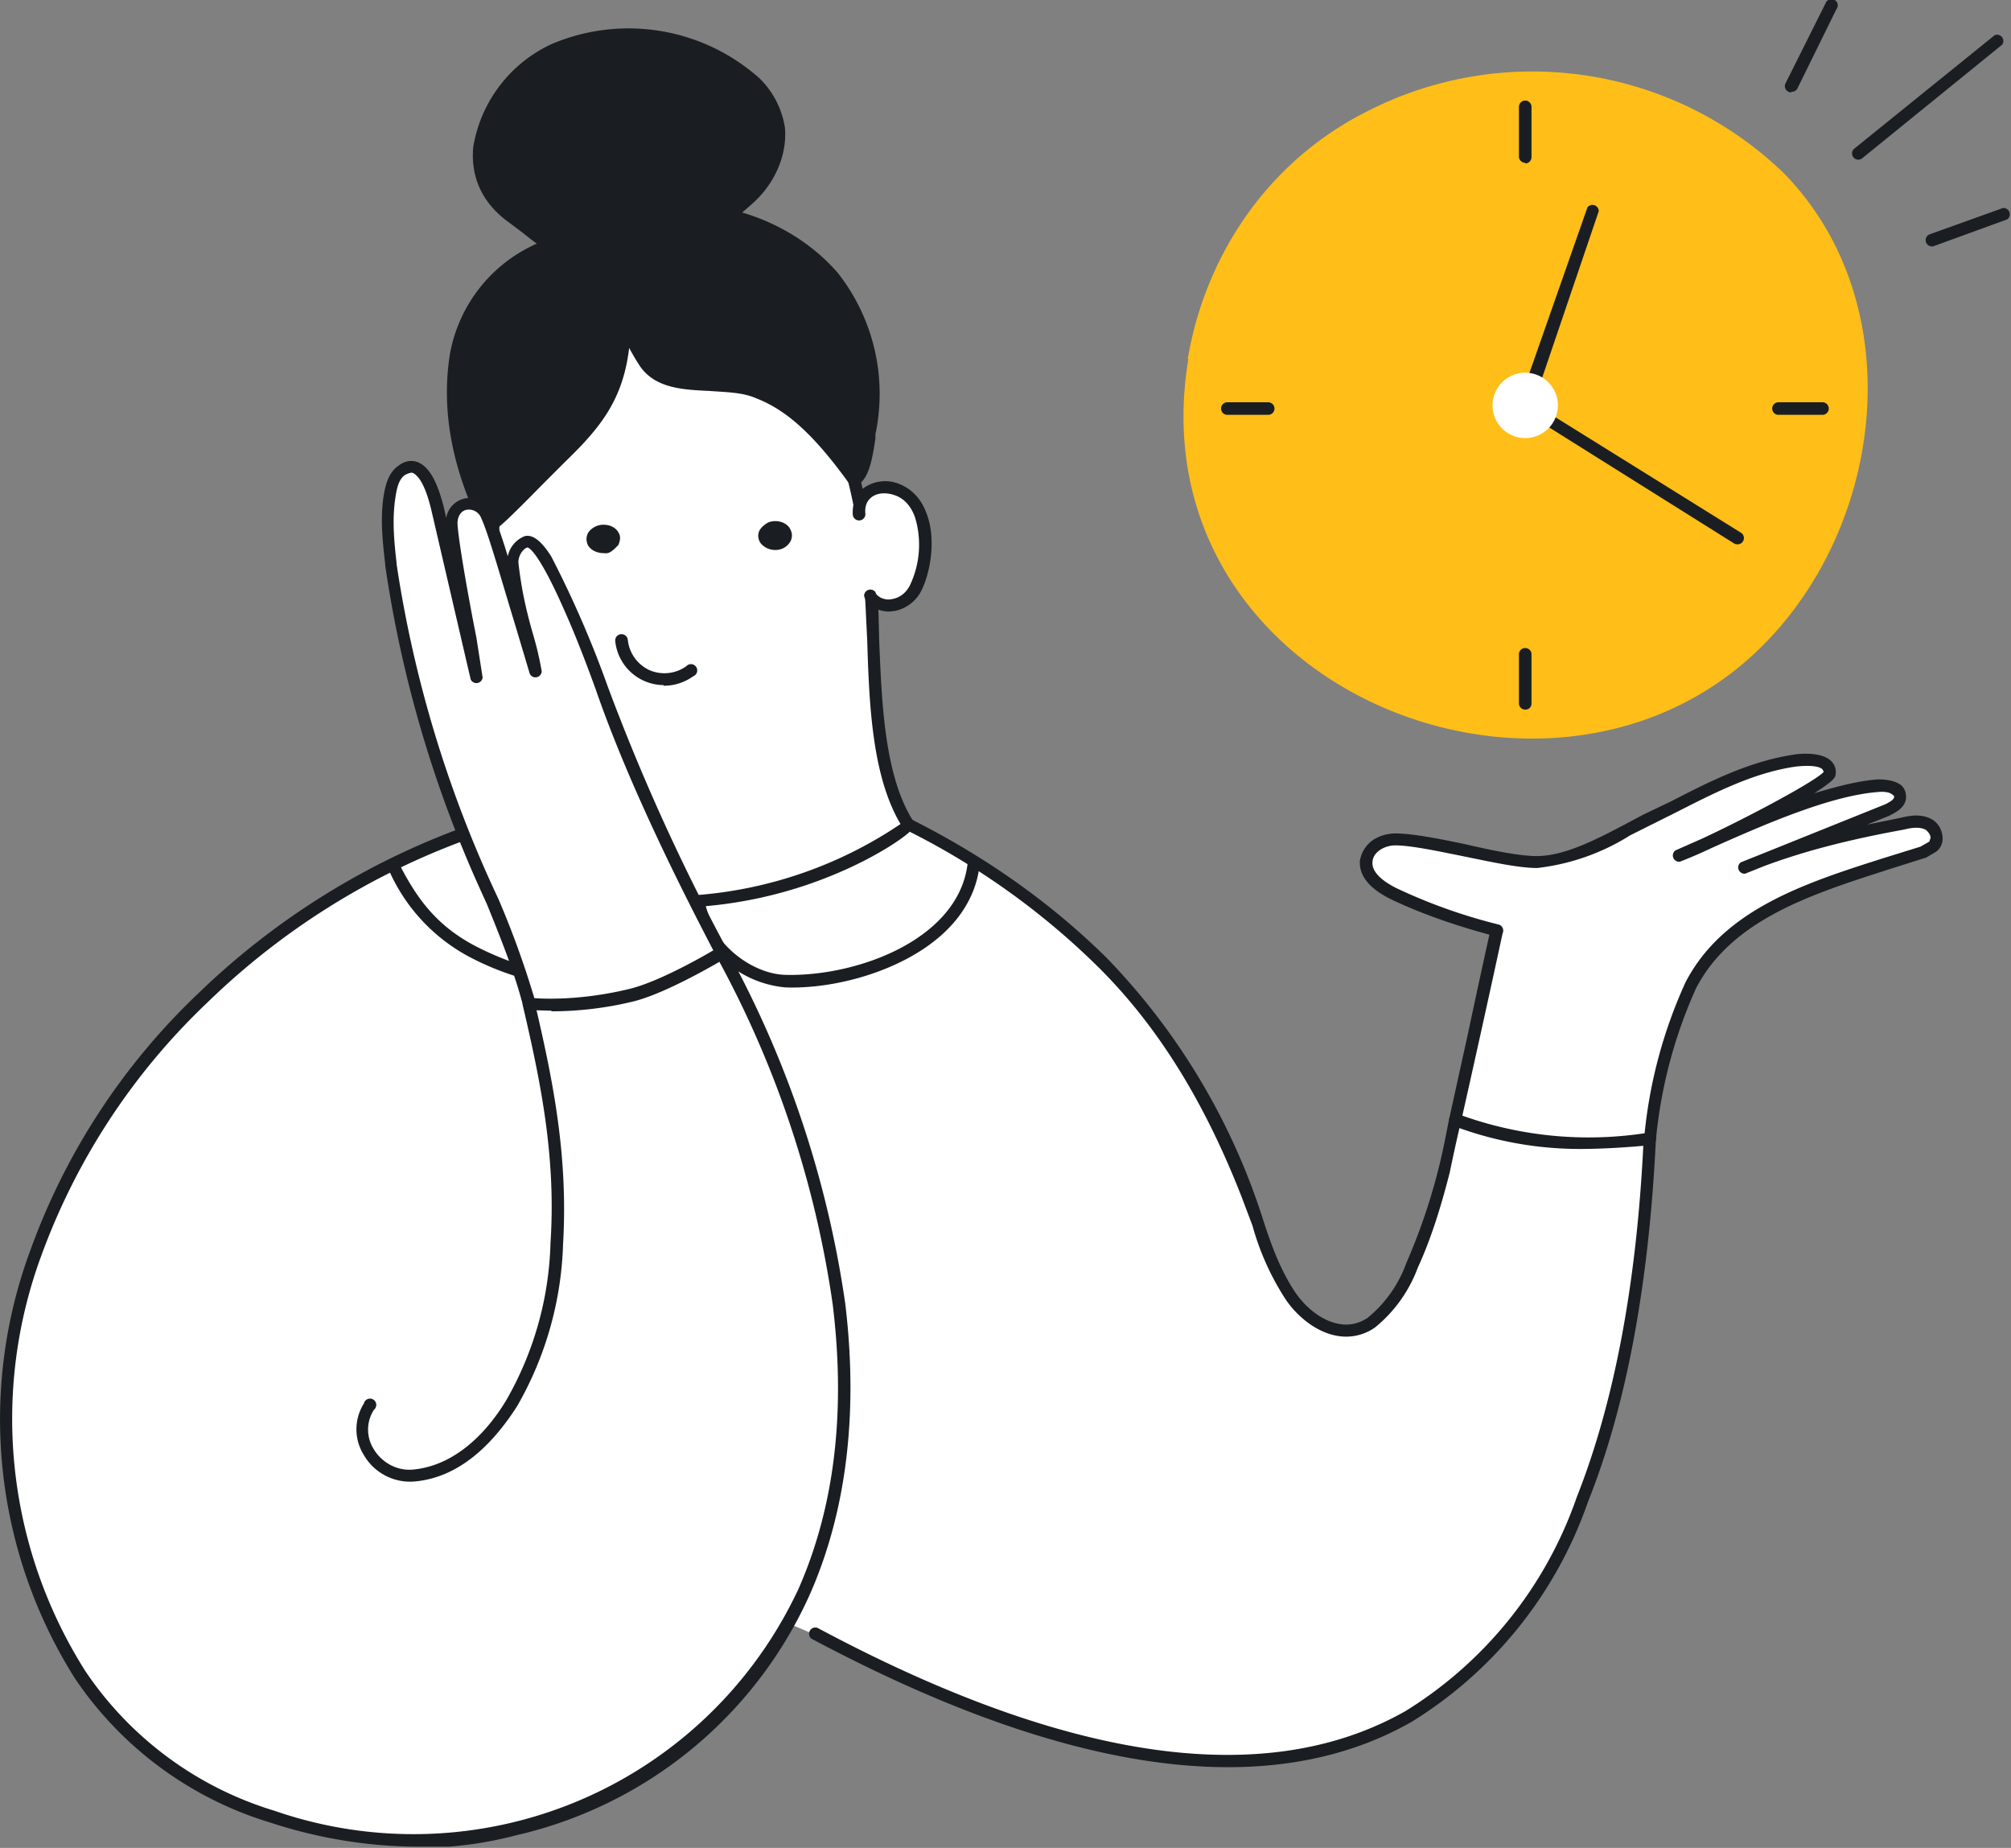
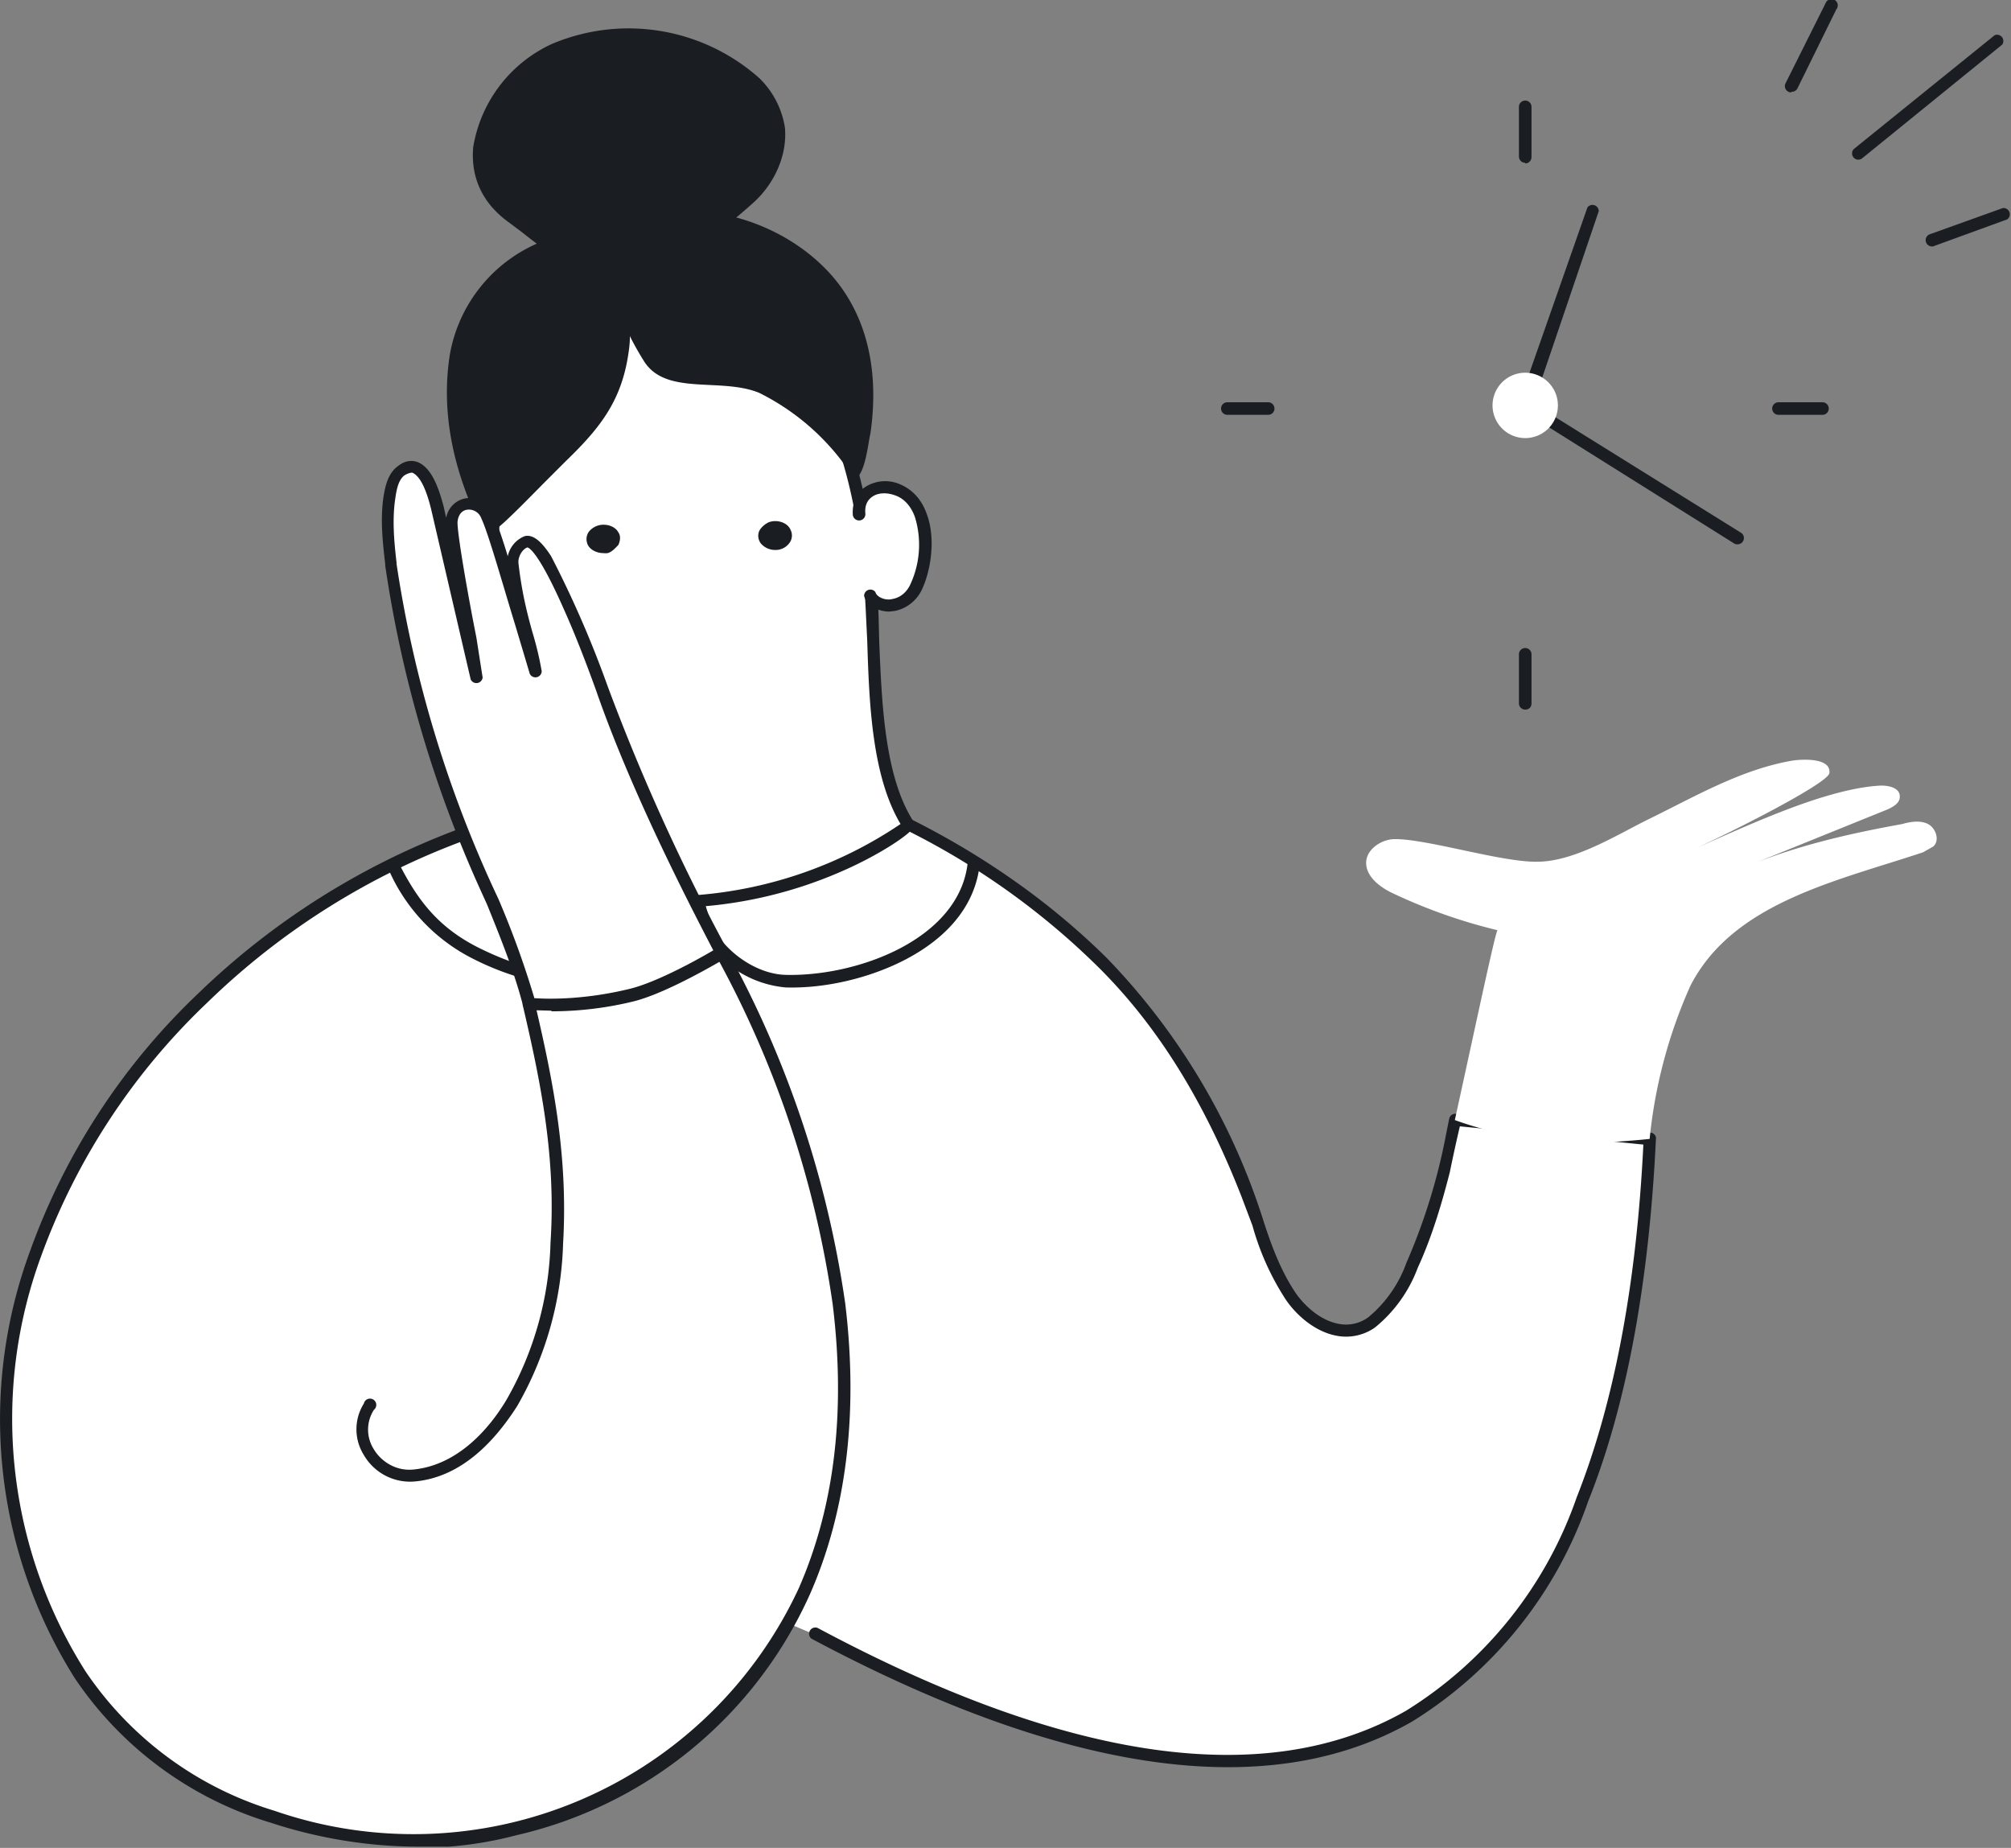
<svg xmlns="http://www.w3.org/2000/svg" fill="none" viewBox="0 0 320 294">
  <rect x="0" y="0" width="320" height="294" fill="#808080" stroke="none" />
  <g clip-path="url(#a)">
    <path fill="#fff" d="M125.5 258.2A67.5 67.5 0 0 1 81.8 291c-23.5 6.3-55.9-3-69-24.5-33-53.3 8.6-115 61.4-133.9 19-6.7 38.2-14 56.7-7.4 4.7 1.7 9.2 3.8 13.6 6 11.4 5.8 22 13 31 22a105.4 105.4 0 0 1 23 37c2 5.3 3.4 11 6.6 15.7 2.7 4.2 8.2 8 13.1 4.6 3-2 5-5.8 6.5-9.1 2.2-4.9 3.7-10 5-15l2-8 30.8 2.9c-2.9 82.4-42.2 128.4-133 78.7l-4-1.7Z" />
    <path fill="#1A1E22" d="m93 157.2-4-.3a44.3 44.3 0 0 1-14-4.5 28.7 28.7 0 0 1-13-13.7 1 1 0 1 1 1.7-.9c2.8 5.4 6 9.7 12.3 12.9 14.7 7.4 24.1 3.6 26.6 2.3 3.1-1.6 8.4-6.3 7.5-9.4a1 1 0 1 1 1.9-.5c.7 2.5 1.3 4.3 2 5.4 2.5 3.8 7 6.5 11 6.6 11.4.3 27.8-5.7 29-18a1 1 0 0 1 1.9.3c-.4 4.3-2.8 10.5-11.7 15.2-5.7 3-12.9 4.7-19.2 4.5a17 17 0 0 1-12.6-7.5c-.4-.6-.8-1.3-1-2.2a20.7 20.7 0 0 1-18.3 9.8Z" />
    <path fill="#1A1E22" d="M66.5 293.8c-7.7 0-15.8-1.3-23.4-3.8a57.6 57.6 0 0 1-31.2-23 77.3 77.3 0 0 1-7.1-68 106 106 0 0 1 26.8-41 120 120 0 0 1 42.2-26.4l1.6-.5c18.4-6.6 37.5-13.4 55.9-7 4.6 1.7 9 4 13.6 6.2 12 6 22.5 13.5 31.2 22.1a106 106 0 0 1 25 42c1.2 3.7 2.6 7.5 4.8 10.9 1.4 2.2 4 4.7 7 5.3a6 6 0 0 0 4.8-1 20 20 0 0 0 6.1-8.7 95.6 95.6 0 0 0 6.3-20.4l.5-2.5a1 1 0 0 1 1-.8l31 3c.5 0 1 .5.9 1-1.1 23-4.7 42.5-10.8 57.7a66.8 66.8 0 0 1-28 35c-22.7 13-54.9 8.5-95.6-13.2a1 1 0 0 1 1-1.7c40 21.4 71.5 25.8 93.6 13.2a65 65 0 0 0 27.2-34c5.9-14.9 9.5-33.7 10.6-56.1l-29.2-2.9a267.8 267.8 0 0 0-1.6 7.3c-1.1 4.3-2.7 10-5.1 15.2a22.2 22.2 0 0 1-6.8 9.5 8 8 0 0 1-6.2 1.3c-3.6-.7-6.7-3.6-8.3-6.2a42 42 0 0 1-5-11.3l-1.7-4.5c-6-15.4-13.5-27.4-22.9-36.7a118.6 118.6 0 0 0-30.6-21.8c-4.5-2.2-9-4.4-13.5-6a52 52 0 0 0-26.9-1.4c-9.2 1.7-18.5 5-27.6 8.3l-1.6.6a116.5 116.5 0 0 0-41.5 26 105.2 105.2 0 0 0-26.4 40.2 75 75 0 0 0 7 66.2 55.7 55.7 0 0 0 30.1 22.2 67.6 67.6 0 0 0 83.4-35.4c5.7-13 7.5-28.1 5.4-45.2a163 163 0 0 0-18.2-54.8l-29 7.7c2.8 12 5.1 23.8 4.3 37.5a55 55 0 0 1-7.3 25.8c-3.2 5-8.5 11.3-16.3 12a8.5 8.5 0 0 1-8.1-4.2 7.7 7.7 0 0 1 0-8.2 1 1 0 1 1 1.6 1 5.8 5.8 0 0 0 0 6.3c1 1.7 3.3 3.5 6.3 3.2 7-.7 12-6.4 14.8-11.1a53 53 0 0 0 7-25C88.5 184 86 172 83.2 160a1 1 0 0 1 .7-1.2l30.6-8.1c.5-.1 1 0 1.2.5a165.6 165.6 0 0 1 18.8 56.2c2.1 17.4.2 33-5.6 46.2A67.8 67.8 0 0 1 82.1 292c-4.9 1.3-10.2 2-15.6 2Z" />
    <path fill="#fff" d="M111 143.4c-19.8 1.3-36.8-13.2-36.8-13.2 9.6-5-2.5-54.3 11-71.3 10-12.6 25.8-17.1 38.3-5.7 11.7 10.6 14.7 29.7 15.3 44.7.5 10.5.2 24.8 5.7 33.3a60 60 0 0 1-33.5 12.2Z" />
    <path fill="#1A1E22" d="M108.6 144.4c-5.8 0-14-1.2-23.9-6.3-6.7-3.4-11-7-11.2-7.2a1 1 0 0 1 .2-1.6c3.9-2 3.8-13.8 3.6-26.3-.2-16.5-.4-35.2 7.2-44.7a31 31 0 0 1 21.3-12.6 24 24 0 0 1 18.4 6.8c5.4 4.9 9.4 12 12 21.1 2 7 3.2 14.8 3.6 24.2l.1 4.1c.4 9.6.8 21.5 5.4 28.7.2.4.2.7 0 1.1-.5 1-4.9 4-10.4 6.5a69.2 69.2 0 0 1-26.3 6.2Zm-32.8-14.2c1.6 1.3 5.1 3.8 9.9 6.2a50 50 0 0 0 25.3 6 67.2 67.2 0 0 0 32.3-11.3c-4.6-7.7-5-19.5-5.3-29.1l-.2-4.1c-.9-21-6-35.8-15-44-5-4.6-10.8-6.7-16.9-6.2-7.1.5-14.4 4.9-20 11.8-7 9-6.8 27.3-6.7 43.5.2 13 .3 23.6-3.4 27.2ZM119 31.7c3.2-2.8 5.3-7 4.9-11.3-.7-5.5-5.6-9.7-10.7-12a30.3 30.3 0 0 0-25-.5c-10 4.6-17.5 18.8-6.6 26.7C84.7 37 91 42.6 96 43c9 .5 17.7-6.6 22.9-11.2Z" />
    <path fill="#1A1E22" d="m97 44-1-.1c-4.4-.3-9.6-4.3-13-7l-2-1.5c-5.3-3.8-6-8.6-5.7-12A22 22 0 0 1 87.8 7a31.3 31.3 0 0 1 33.1 5.5 14 14 0 0 1 4 7.8c.4 4.3-1.6 9-5.3 12.2-6.4 5.7-14.2 11.4-22.6 11.4Zm2.8-37.6c-4 0-7.7.8-11.1 2.3a20 20 0 0 0-11.4 14.9 11 11 0 0 0 4.9 10.2l1.9 1.5c3.3 2.6 8.2 6.4 12 6.6 8.1.5 15.8-5.2 22.3-10.9 3.2-2.8 5-6.8 4.5-10.4-.7-6.4-7.3-10-10-11.3-4.3-2-8.7-3-13.1-3Zm-4 78c-1 .1-1.7 1-1.5 1.6.2.8 1.2 1.2 2.1 1 .4 0 1-.7 1.1-1 .6-.8-.5-1.7-1.7-1.6Z" />
    <path fill="#1A1E22" d="M96 88c-1.2 0-2.4-.7-2.6-1.7a2 2 0 0 1 .3-1.7 3 3 0 0 1 2-1.1c1.1-.1 2.2.3 2.7 1.2.4.6.3 1.3 0 2-.5.5-1 1.1-1.7 1.3a3 3 0 0 1-.7 0Zm-.7-2.2c0 .2.5.4.9.3l.4-.5a1 1 0 0 0-.7-.2c-.4 0-.6.3-.6.4Zm28.5.7c.9-.2 1.4-1.1 1.1-1.8-.3-.7-1.4-1-2.3-.7-.3.2-.8.6-.9.9-.4.9 1 2 2 1.6Z" />
    <path fill="#1A1E22" d="M123.4 87.5a3 3 0 0 1-2.3-1 2 2 0 0 1-.3-2c.3-.6.9-1.1 1.5-1.4 1.3-.5 3 0 3.5 1.2a2 2 0 0 1 0 1.8 2.7 2.7 0 0 1-2.4 1.4Zm-.8-2.2c.1.1.5.4 1 .3.3-.1.5-.4.4-.5 0-.1-.6-.3-1-.1a1 1 0 0 0-.4.3Zm-45.1-1.7c.5 1 9-8.3 11.7-11C95 67.3 98 63 99 55.4c.8-5.3-1.5-13.8-7.2-16a8.7 8.7 0 0 0-6.6.5c-6.7 3-11.4 9.7-12.6 16.6-1.4 8.7.2 17.4 5 27.1Z" />
    <path fill="#1A1E22" d="M77.6 84.7h-.1a1 1 0 0 1-.9-.7c-4.8-9.8-6.4-19-5-27.7A23.8 23.8 0 0 1 84.9 39a9.7 9.7 0 0 1 7.3-.5c2.8 1.1 5.2 3.7 6.6 7.4 1.2 3 1.7 6.7 1.3 9.6-1 8-4.4 12.4-10.1 17.9l-3.4 3.4c-6.5 6.6-7.9 7.9-8.9 7.9Zm11.5-44.8c-1.1 0-2.4.3-3.5.9-6.1 2.7-10.8 9-12 15.9A42 42 0 0 0 78 82.4c1.5-1.2 5-4.9 7.1-7l3.4-3.5c5.6-5.2 8.6-9.3 9.6-16.7.3-2.6-.1-5.9-1.2-8.6-1.2-3.2-3.2-5.4-5.5-6.3-.7-.2-1.4-.4-2.3-.4Z" />
    <path fill="#1A1E22" d="M136 76.3a37.6 37.6 0 0 0-15.2-13.8c-6.1-2.5-14.8.5-18.3-5a45.9 45.9 0 0 1-4.4-9c-1.2-3.3-2.8-6.7-1.6-10.2 1.5-4.5 8.2-4.8 12.2-4.8 8.8-.1 18 3.8 23.8 10.5 6 7 7.3 16.1 6 25-.4 1.7-.8 6.4-2.5 7.3Z" />
-     <path fill="#1A1E22" d="M136 77.3a1 1 0 0 1-.7-.3l-.2-.1c-5.4-7.5-9.8-11.6-14.7-13.5-2.2-1-4.9-1-7.5-1.2-4.3-.2-8.9-.4-11.3-4.3a47 47 0 0 1-4.4-9l-.5-1.3c-1-3-2.3-6.2-1.2-9.6 1.9-5.4 9.5-5.5 13.2-5.5h.4c9.1 0 18.3 4.1 24.2 10.9a31.1 31.1 0 0 1 6 25.7v.7c-.5 3.2-1 6.4-2.9 7.4a1 1 0 0 1-.4.1Zm-27-42.9h-.3c-4.9 0-10.1.6-11.3 4.2-1 2.8.1 5.6 1.1 8.3L99 48c1.1 3 2.5 6 4.3 8.8 1.9 3 5.5 3.2 9.7 3.4 2.8.1 5.6.2 8.2 1.3 5 2 9.4 6 14.9 13.3a18.9 18.9 0 0 0 1.4-6.1c1.5-9.6-.5-18.2-5.7-24.2A30.7 30.7 0 0 0 109 34.4Zm-3.4 74.6a7.8 7.8 0 0 1-7.7-7 1 1 0 1 1 2-.2 6 6 0 0 0 3.4 4.8 6 6 0 0 0 5.9-.6 1 1 0 1 1 1.1 1.6 8 8 0 0 1-4.7 1.5Z" />
    <path fill="#fff" d="M142.7 78c-1.8-.8-4.1-.6-5.3 1-.6.9-.5 2-1 2.7-.5.8-1.5 1.3-2 2.2a7.2 7.2 0 0 0-.8 4.1c0 1.5.5 2.9.8 4.3.3 1 .7 2 1.7 2.2l1.2-.1c1 0 1.5 1 2.3 1.5a4 4 0 0 0 2.6.4 5.1 5.1 0 0 0 3.5-2.7c2.3-4.4 2.7-13.5-3-15.7Z" />
    <path fill="#1A1E22" d="M141.5 97.3c-1.7 0-3.6-.9-4-2.5a1 1 0 0 1 1.8-.6c.2.8 1.6 1.4 2.7 1.1 1.2-.2 2.2-1 2.8-2.2a15 15 0 0 0 .8-10.8c-.6-1.7-1.7-3-3.2-3.5-1.4-.5-2.8-.4-3.7.3-.8.6-1.1 1.5-1 2.6a1 1 0 1 1-2 .2c-.1-1.8.5-3.4 1.8-4.3a5.9 5.9 0 0 1 5.6-.6c2 .8 3.5 2.4 4.3 4.6 1.6 4 .7 9.4-.8 12.4a6.1 6.1 0 0 1-4.2 3.2l-.9.1Z" />
    <path fill="#fff" d="M84.2 159.7c-1.7-6.2-4.3-12.3-6.7-18.3A192 192 0 0 1 62 89.8c-.3-3.5-.7-7.1-.2-10.6.2-1.5.6-3.5 2-4.4 3.4-2.5 5 3.8 5.7 6a1417 1417 0 0 1 6.2 27c0-1.7-4.1-21.3-4-24.8.2-3.3 4.3-4 5.7-.9 1.6 3.5 6.1 19.6 7.8 24.8-1.1-5.7-3-10-3.7-17.2-.2-1.4.8-3.1 2.1-3.5 3.2-1 10.7 19.7 12 23.2 5.8 16.8 15.4 35 19 42.1 0 0-8.6 5.3-14.2 6.7-9.7 2.4-16.3 1.5-16.3 1.5Z" />
    <path fill="#1A1E22" d="m87.7 160.8-3.6-.1a1 1 0 0 1-.9-.8c-1.4-5.4-3.6-10.8-5.7-16l-1-2.2A192.6 192.6 0 0 1 61.3 90v-.2c-.4-3.5-.8-7-.3-10.6.3-2 .8-4 2.4-5.1 1.3-1 2.4-.8 3-.6 2.4.9 3.5 4.5 4.2 7.1l.4 1.8a3.8 3.8 0 0 1 3-3.1c2.2-.4 3.8 1 4.5 2.5.5 1.2 1.4 3.7 2.3 6.7a4.4 4.4 0 0 1 2.7-3.2c1.6-.4 3.1 1.5 4.2 3.2a168 168 0 0 1 9 20.7 331.8 331.8 0 0 0 18.7 41.3l.4.7c.2.4 0 1-.4 1.3-.4.2-9 5.4-14.5 6.8a55.1 55.1 0 0 1-13.1 1.6Zm-2.7-2c2.6.2 8.4.2 15.3-1.5 4.4-1.1 11-4.8 13.2-6.1-4-7.7-13.1-25.3-18.7-41.5-.8-2.2-2.8-7.7-5-12.6-4-9.1-5.6-10-5.9-10-.8.3-1.5 1.5-1.4 2.5.5 4.4 1.3 7.7 2.2 10.9.6 2 1.1 4 1.5 6.3a1 1 0 0 1-1.9.4L82 99.5c-2-6.5-4.3-14.7-5.4-17a2.1 2.1 0 0 0-2.3-1.4c-.7.1-1.4.7-1.5 2 0 2.2 1.8 12.3 3 18.3l1 6.4a1 1 0 0 1-1.9.3l-.7-3L68.6 81c-1.1-4.5-2.3-5.5-3-5.8-.1 0-.5 0-1.2.4-1 .7-1.3 2.3-1.5 3.7-.5 3.3-.2 6.8.2 10.2v.2A191.1 191.1 0 0 0 79.3 143a146 146 0 0 1 5.7 15.7Z" />
    <path fill="#fff" d="M231.5 178.2c3.3-15 6.5-30.2 6.8-30.2a86.4 86.4 0 0 1-16.5-5.8c-2.2-1-4.6-2.8-4.4-5.2.2-2 2.5-3.5 4.6-3.5 5.2 0 17 3.7 22.6 3.6 5.8 0 12.4-4.1 17.4-6.6 7.6-3.7 15-8.1 23.3-9.5 1.4-.2 6.1-.5 5.8 2-.2 1.8-19.5 11.4-24.1 13.2 9.1-3.9 22.6-10.6 32-11.2 1.4-.1 3.4.3 3.3 1.8 0 1-1.1 1.6-2 2l-23 9.3c8.3-3.5 16.6-5.4 25.4-7 1.4-.4 2.9-.6 4.1 0 1.3.7 1.9 2.7.8 3.6l-1.6.9c-13.8 4.6-30.2 8-37 21.2a78.4 78.4 0 0 0-6.5 24.4s-8.9 1-15.6.5c-8-.7-15.4-3.5-15.4-3.5Z" />
-     <path fill="#1A1E22" d="M251.3 182.8a57 57 0 0 1-20.1-3.7 1 1 0 0 1-.6-1.1l3-13.6a1798.3 1798.3 0 0 1 3.4-15.7c-3.8-1-10.2-3-15.6-5.6-3.5-1.7-5.2-3.8-5-6.2a5 5 0 0 1 2-3.2c1-.7 2.4-1.1 3.6-1.1 2.7 0 6.8.8 11.1 1.7 4.3 1 8.7 1.9 11.4 1.9 4.5 0 9.6-2.7 14-5l3-1.6 4.4-2.1c6-3.1 12.3-6.3 19.3-7.4.4-.1 4.5-.7 6.2 1 .5.5.8 1.2.7 2 0 .5-.1 1-3.4 3.1 3.7-1.1 7.1-2 10.2-2.2 1.2 0 2.8.2 3.7 1 .5.5.7 1.1.7 1.8 0 1.8-2 2.6-2.7 3l-3.5 1.4 5.4-1.1c1.6-.4 3.3-.6 4.8.2 1 .5 1.7 1.6 1.8 2.8a2.6 2.6 0 0 1-1 2.4l-1.7 1h-.1l-6 1.9c-12.1 3.9-24.7 7.9-30.4 18.8a76 76 0 0 0-6.4 24.1c0 .5-.4.8-.9.9-.2 0-5.7.6-11.3.6Zm-18.6-5.3a60 60 0 0 0 29 2.8 76.1 76.1 0 0 1 6.5-24c6-11.6 19-15.8 31.6-19.8l5.8-1.8 1.4-.8.2-.6c0-.5-.4-1-.8-1.3-1-.5-2.3-.3-3.5 0-7.1 1.3-14.7 3-22.2 5.8l-3 1.2a1 1 0 0 1-.7-1.8l3-1.2 19.9-8c1.3-.6 1.5-1 1.5-1.2 0-.2 0-.2-.2-.3-.3-.4-1.3-.6-2.2-.5-7.5.5-18.1 5.1-26.6 8.9l-1.3.6a68 68 0 0 1-3.8 1.6 1 1 0 0 1-.7-1.8l4.3-1.9c7.1-3.3 18-9.1 19.3-10.6l-.2-.4c-.7-.7-3.1-.6-4.5-.4-6.6 1-12.8 4.2-18.7 7.2l-4.4 2.2-3 1.5a35.2 35.2 0 0 1-14.8 5.2c-3 0-7.5-1-11.9-1.9-4-.8-8.2-1.7-10.7-1.7-1.6 0-3.5 1-3.6 2.6-.2 1.8 2 3.3 3.8 4.2a86.8 86.8 0 0 0 16.3 5.8 1 1 0 0 1 .6 1.4 3575 3575 0 0 1-6.4 29ZM238 149Z" />
-     <path fill="#FFBE18" d="M189 57.1c2.7-16 12.3-31 28-39.1a57.6 57.6 0 0 1 67 9.7c20 20.7 16 55.5-3.5 75-33.4 33.5-100.1 6.7-91.4-45.6Z" />
    <path fill="#1A1E22" d="M242.7 112.9a1 1 0 0 1-1-1v-7.8a1 1 0 0 1 2 0v7.8c0 .6-.4 1-1 1Zm0-87a1 1 0 0 1-1-1V17a1 1 0 0 1 2 0v8c0 .5-.4 1-1 1ZM201.8 66h-6.5a1 1 0 0 1 0-2h6.5a1 1 0 0 1 0 2Zm88.4 0H283a1 1 0 0 1 0-2h7a1 1 0 0 1 0 2Zm-13.7 20.6a1 1 0 0 1-.5-.1l-33.8-21.2a1 1 0 1 1 1-1.6l33.9 21.1a1 1 0 0 1-.6 1.8Z" />
    <path fill="#1A1E22" d="M242.7 65.4a1 1 0 0 1-1-1.3L252.6 33a1 1 0 0 1 1.8.6l-10.6 31.2a1 1 0 0 1-1 .6Z" />
    <path fill="#fff" d="M242.7 69.7a5.2 5.2 0 1 0 0-10.4 5.2 5.2 0 0 0 0 10.4Z" />
    <path fill="#1A1E22" d="M285 14.7a1 1 0 0 1-.9-1.4L290.5.5a1 1 0 1 1 1.7 1L286 14.1a1 1 0 0 1-.9.5Zm10.6 10.7a1 1 0 0 1-.6-1.7l22.4-18.1a1 1 0 0 1 1.2 1.5l-22.3 18.1a1 1 0 0 1-.7.2Zm11.7 13.8a1 1 0 0 1-.3-1.9l11.7-4.2a1 1 0 0 1 .7 1.8l-11.8 4.3a1 1 0 0 1-.3 0Z" />
  </g>
  <defs>
    <clipPath id="a">
      <path fill="#fff" d="M0 0h320v293.8H0z" />
    </clipPath>
  </defs>
</svg>